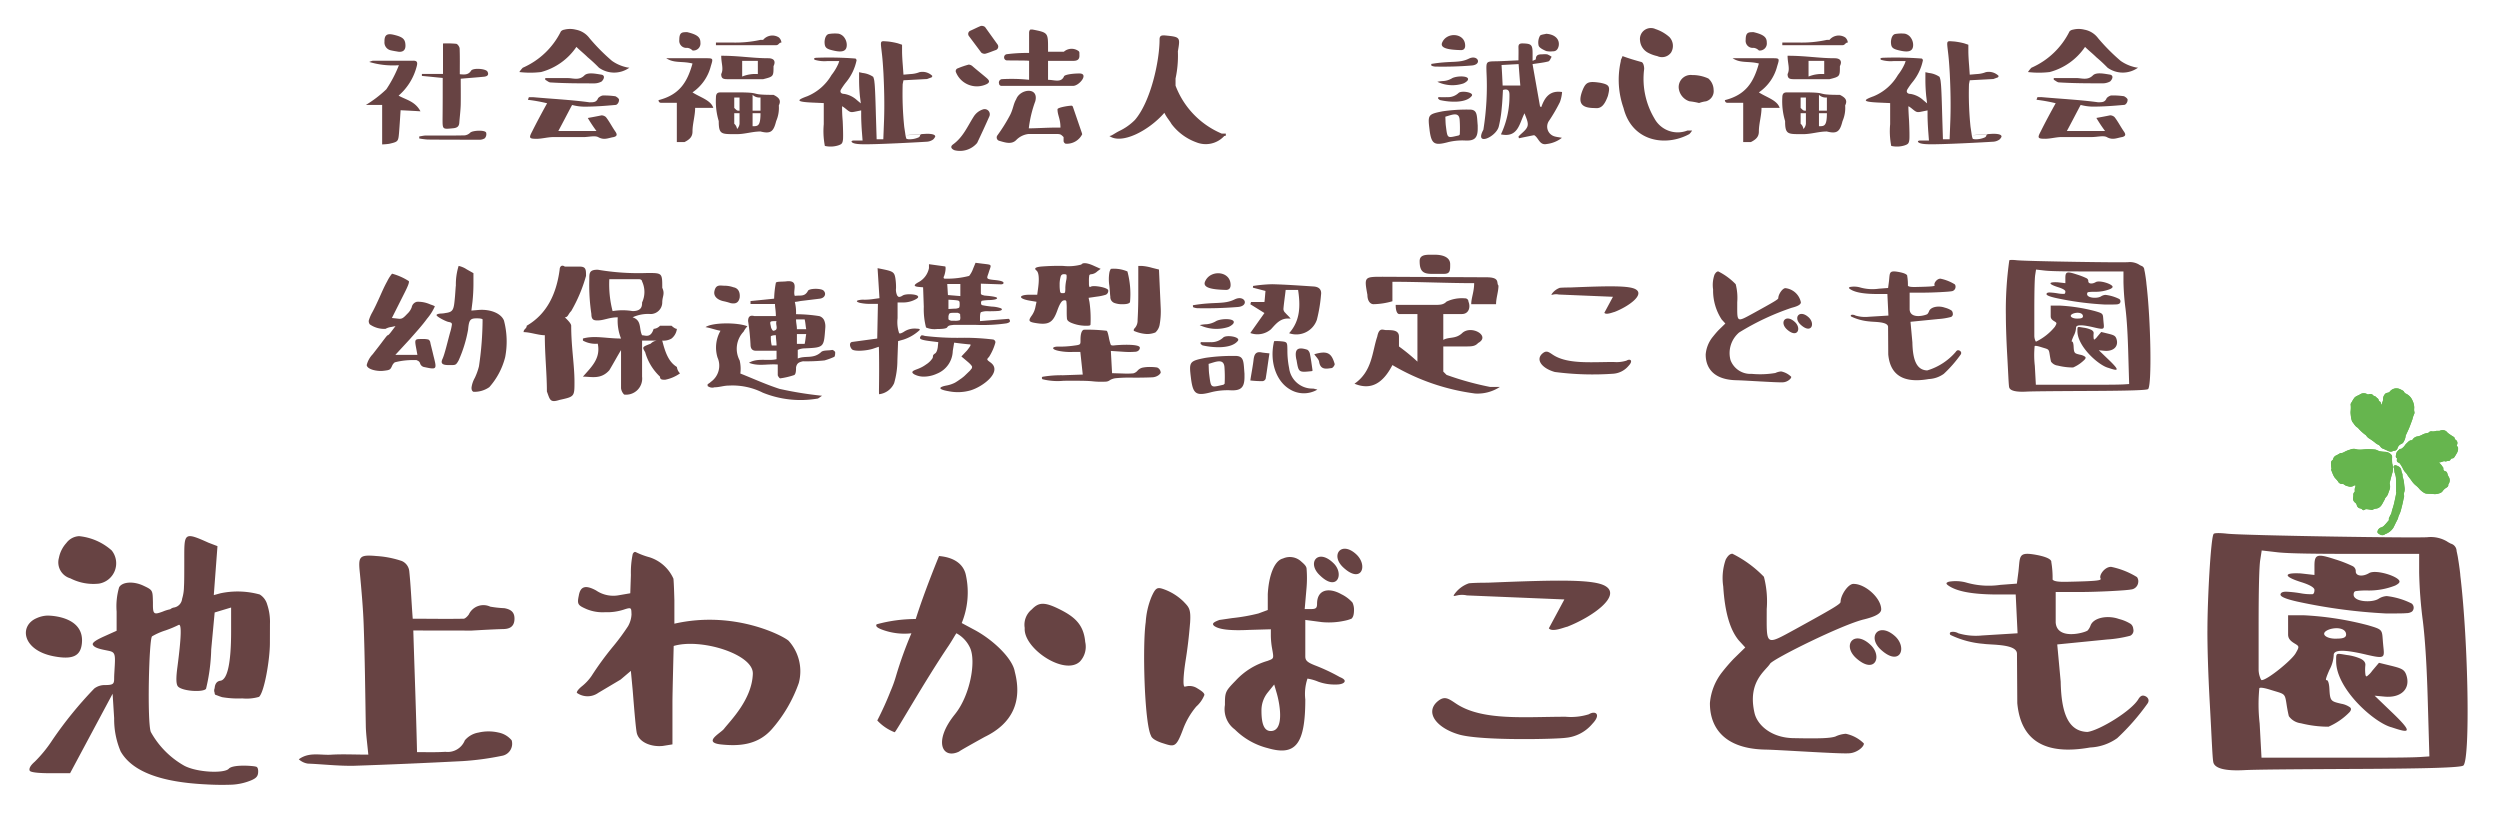
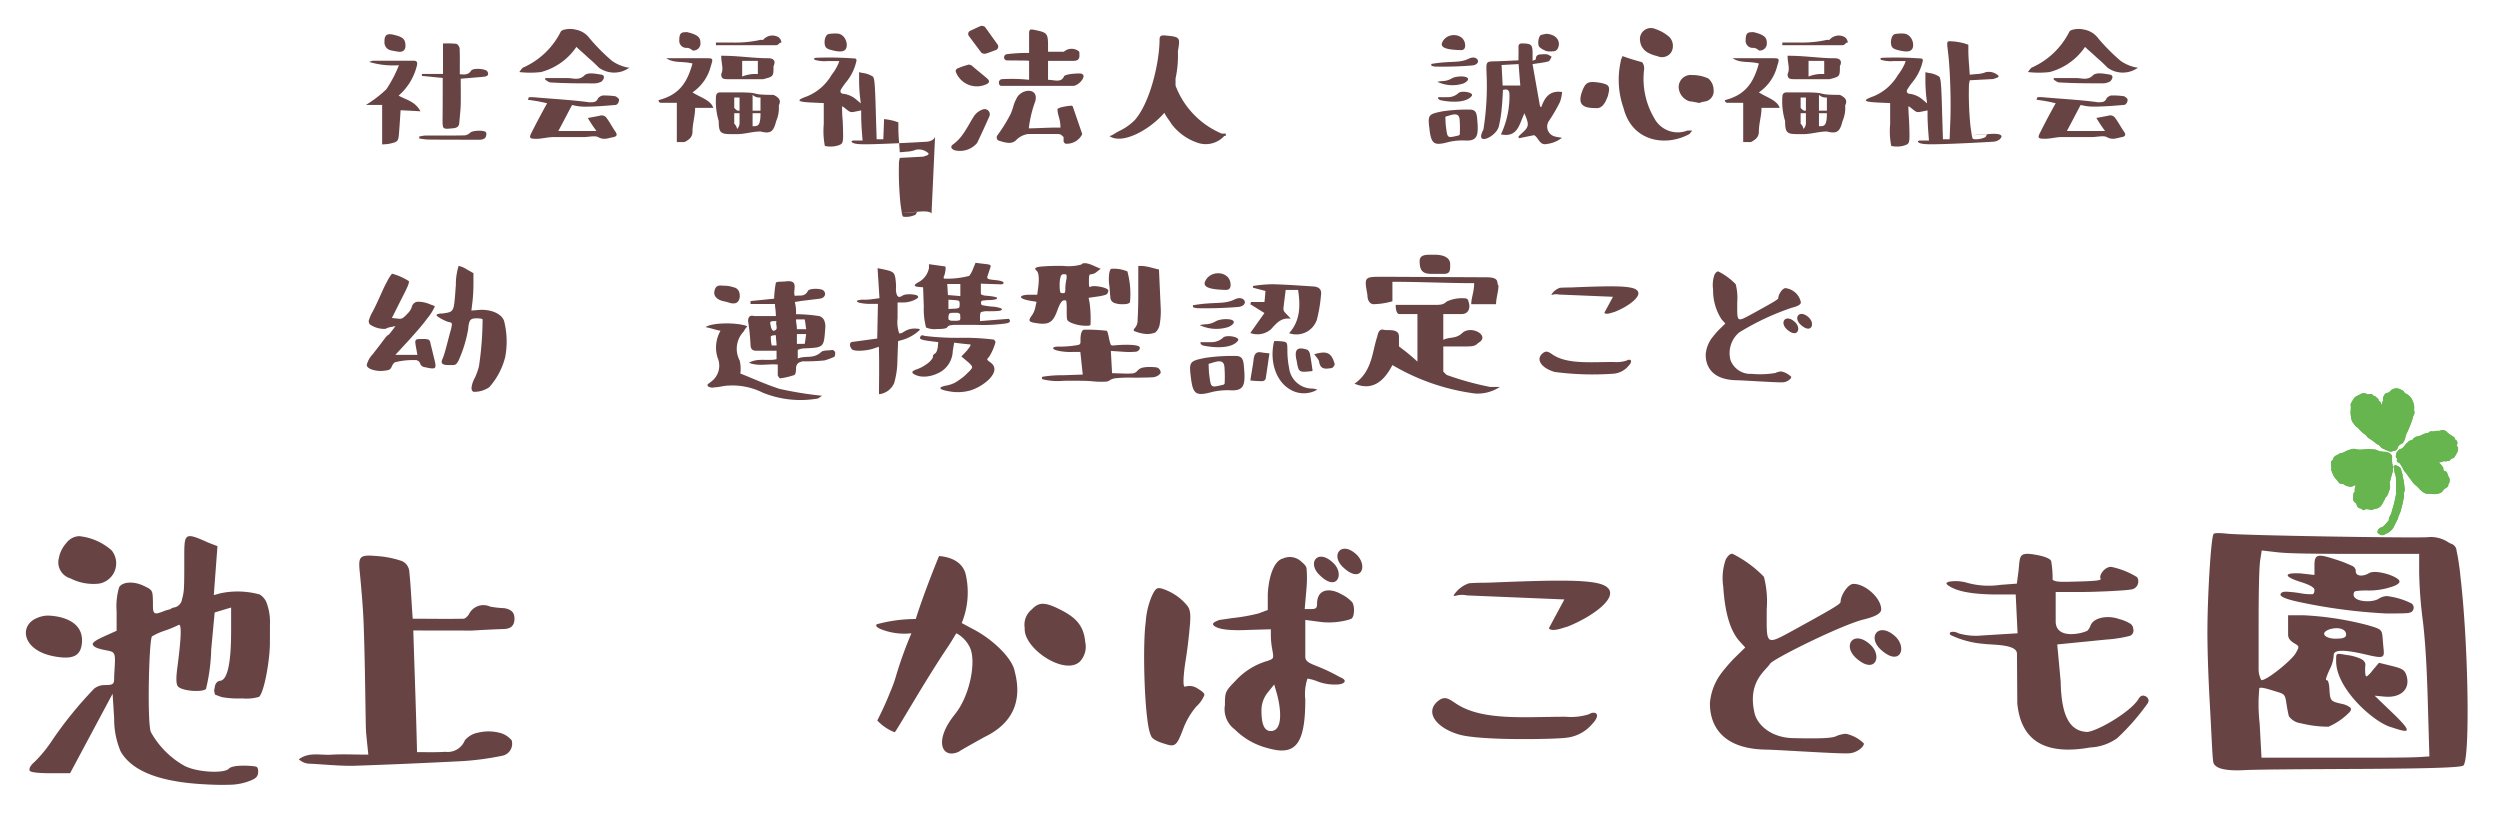
<svg xmlns="http://www.w3.org/2000/svg" width="290" height="95" viewBox="0 0 290 95">
  <defs>
    <clipPath id="clip-path">
      <rect id="長方形_891" data-name="長方形 891" width="283.244" height="88.049" transform="translate(0 0)" fill="none" />
    </clipPath>
    <clipPath id="clip-logomark">
      <rect width="290" height="95" />
    </clipPath>
  </defs>
  <g id="logomark" clip-path="url(#clip-logomark)">
    <g id="コンポーネント_100_1" data-name="コンポーネント 100 – 1" transform="translate(3 3)">
      <g id="グループ_1597" data-name="グループ 1597" transform="translate(0 0)" clip-path="url(#clip-path)">
        <path id="パス_5210" data-name="パス 5210" d="M43.237,8.094c.9.505,1.909.648,2.539,1.819-.882-.055-1.6-.091-2.305-.126-.054.81-.108,1.692-.18,2.593-.09,1.044-.108,1.061-1.134,1.3a7.286,7.286,0,0,1-.828.072V9.175H39.438a13.586,13.586,0,0,0,2.377-1.819,14.494,14.494,0,0,0,1.458-2.791,9.594,9.594,0,0,1-3.439-.378,2.193,2.193,0,0,1,.414-.144h4.646c.468-.018.576.162.45.63a6.676,6.676,0,0,1-2.107,3.421M41.6,1.828c-.019-.738.27-.972,1.008-.809,1.1.252,1.387.5,1.423,1.187.035.576-.253.864-.829.793-.288-.055-.576-.091-.864-.162A.928.928,0,0,1,41.6,1.828m4.033,11c.234-.035.468-.09.7-.107,1.513,0,3.043.017,4.574-.019a1.07,1.07,0,0,0,.648-.323c.288-.253,1.692-.324,1.836,0a.7.7,0,0,1-.162.666,1.166,1.166,0,0,1-.72.162c-1.963,0-3.925,0-5.906-.019a8.734,8.734,0,0,1-.972-.126Zm2.719-6.787c-.792-.072-1.6-.162-2.413-.234V5.573h2.449V2.044a10.947,10.947,0,0,1,1.53.036c.163.019.4.36.4.559.037.971.018,1.963.018,2.97.559.054.991.09,1.315-.414.234-.341,1.71-.234,1.891.109.215.395-.037.557-.379.593-.882.09-1.746.145-2.719.235,0,.954.018,1.98,0,2.988-.018.685-.108,1.387-.162,2.071-.018.432-.2.63-.684.684-1.278.126-1.26.162-1.26-1.1.018-1.548.018-3.1.018-4.735" fill="#674343" />
        <path id="パス_5211" data-name="パス 5211" d="M70.007,4.853a3.029,3.029,0,0,1-3.53,0,17.079,17.079,0,0,0-1.3-1.207c-.4-.4-.9-.792-1.314-1.206a7.177,7.177,0,0,1-4.1,2.917,10.659,10.659,0,0,1-2.521,0,3.364,3.364,0,0,1,.4-.5A8.909,8.909,0,0,0,62.066.639a.7.7,0,0,1,.4-.2,2.685,2.685,0,0,1,1.315,0,2.555,2.555,0,0,1,1.6.99A22.524,22.524,0,0,0,67.99,4.06a4.643,4.643,0,0,0,1.512.7,2.318,2.318,0,0,0,.505.091M63.363,9.174c-.594,1.116-1.1,2.107-1.6,3.025h4.429a17.054,17.054,0,0,1-1.008-1.513c.594-.107,1.1-.2,1.6-.306a.81.81,0,0,1,.5.2c.4.5.7,1.116,1.116,1.709.2.307.2.505-.216.613-.594.09-1.1.4-1.8,0-.4-.2-1.1,0-1.711,0H61.166c-.612,0-1.314.2-1.908.2-.919,0-.919-.108-.505-.9.505-1.008,1.1-2.124,1.711-3.223a19.061,19.061,0,0,0-2.215-.4c0-.108.09-.2.09-.306h.5c2.215.2,4.43.306,6.536.594.505,0,.81,0,1.009-.487a1.157,1.157,0,0,1,.5-.3,8.623,8.623,0,0,1,1.512.089c.2.109.487.307.4.5,0,.2-.2.505-.4.505-1.206.108-2.412.2-3.619.2a5.769,5.769,0,0,1-1.422-.2M60.248,6.059h2.628c.6,0,1.3.306,1.909-.306.4-.4,1.3-.2,2-.09.414.09.306.5,0,.792a1.776,1.776,0,0,1-.792.216c-1.711,0-3.422,0-5.132-.108-.2,0-.4-.2-.612-.306Z" fill="#674343" />
        <path id="パス_5212" data-name="パス 5212" d="M73.675,8.923c-.288,0-.288-.307-.288-.307C75.8,8,76.718,6.564,77.33,4.367c-1.206-.306-2.125,0-3.043-.612h4.555c.9,0,.9,0,.613.918A5.237,5.237,0,0,1,77.33,7.716c.918.595,2.125.9,2.413,1.8H77.636c0,.918-.306,1.837-.306,2.736,0,.612-.324.919-.918,1.225h-.9V8.923Zm3.043-6.374a.984.984,0,0,1,.612.306.819.819,0,0,0,.918-.918c0-.6-.324-.918-1.53-1.207-.594,0-.919,0-.919.9a.82.82,0,0,0,.919.919m3.331-.307h6.986c.306,0,.306-.305.612-.305a.892.892,0,0,0-.306-.6,1.394,1.394,0,0,0-1.818.288h-.307a13.546,13.546,0,0,1-3.349.307H80.049Zm.612,5.474c-.288,0-.612,0-.612.595a7.923,7.923,0,0,0,.324,2.736c0,1.513.288,1.513,1.8,1.513H82.5c.9,0,1.8-.307,2.718-.307,1.207.307,1.513,0,1.819-1.206a3.809,3.809,0,0,0,.306-1.818c.306-.613,0-.918-.612-1.225-3.079,0-1.1-.288-4.231-.288Zm0-2.124c0,.594.306.594.918.594h3.944c1.206-.306,1.206-.306,1.206-1.513.306-.612,0-.918-.612-.918-1.819,0-3.331-.288-5.456-.288,0,.9.306,1.513,0,2.125m2.125,2.719v1.53c-.288,0-.288,0-.613-.324V8.311Zm0,1.818v1.225a1.014,1.014,0,0,1-.288.612.987.987,0,0,0-.325-.612V10.129ZM84.91,5.592a4.022,4.022,0,0,0-1.818.288V4.061H84.91ZM84.3,9.841V8a1.122,1.122,0,0,0,.918.307v1.53Zm0,.288h.918c0,1.513-.306,1.513-.918,1.513Z" fill="#674343" />
-         <path id="パス_5213" data-name="パス 5213" d="M105.467,12.884a.968.968,0,0,1-.234.305,1.408,1.408,0,0,1-.774.252c-.792.055-6.1.343-7.527.289-.7-.018-1.1-.126-1.152-.306-.018-.054.054-.109.234-.126h1.045l-.091-1.171c-.054-.828-.071-1.4-.071-1.729V9.805l-.613.126c-.594.126-.648.126-1.17-.306-.27-.217-.414-.307-.432-.288a16.744,16.744,0,0,0,.072,1.692c.054,1.17.054,1.891.036,2.124-.054.487-.144.577-.577.721a2.994,2.994,0,0,1-1.53.054,9.022,9.022,0,0,1-.126-2.521V8.958L91.243,8.9c-1.963-.09-1.837-.288-.595-.738A5.833,5.833,0,0,0,93.457,5.7a5.915,5.915,0,0,0,.793-1.314l.107-.306h-1.35A3.876,3.876,0,0,1,91.5,3.935c-.126-.126-.072-.216.2-.234a40.081,40.081,0,0,1,4.537.09.3.3,0,0,1,.126.2,5.833,5.833,0,0,1-1.242,2.575,8.152,8.152,0,0,0-.576.828c-.144.288.018.5.4.5a2.894,2.894,0,0,1,1.458.719l.45.378-.108-.882c-.054-.594-.09-1.188-.09-1.818V5.375l.415.091a2.713,2.713,0,0,1,1.224.449,2.138,2.138,0,0,1,.144.649q.081.54.162,3.673l.09,2.916h.774l.09-2.339c.054-1.675.018-3.476-.072-5.294-.054-.918-.108-1.729-.2-2.45-.162-1.44-.216-1.314.7-1.259a8.116,8.116,0,0,1,1.171.215l.486.163v.7c0,.486.036,1.08.09,1.746l.072,1.026.81-.071a3.183,3.183,0,0,0,1.044-.217,1.624,1.624,0,0,1,1.477.414.082.082,0,0,1,0,.091.372.372,0,0,0-.054.09l-.54.2-2.737.144-.09.45a37.181,37.181,0,0,0,.18,4.951c.072.486.126.81.144.973.054.252.09.4.144.432l.2.035a2.56,2.56,0,0,0,1.134-.2.328.328,0,0,0,.2-.181c.018-.126.054-.143.2-.2-.684.055-1.314.091-1.872.109.72-.054,1.548-.109,2.467-.163.7,0,1.026.126.972.361M92.647,1.918c.018-.63.252-.918.486-.972A4.128,4.128,0,0,1,94.286.91a1.175,1.175,0,0,1,.54.306,1.482,1.482,0,0,1,.4.99c0,.721-.486.883-1.423.685s-1.134-.342-1.152-.973" fill="#674343" />
+         <path id="パス_5213" data-name="パス 5213" d="M105.467,12.884a.968.968,0,0,1-.234.305,1.408,1.408,0,0,1-.774.252c-.792.055-6.1.343-7.527.289-.7-.018-1.1-.126-1.152-.306-.018-.054.054-.109.234-.126h1.045l-.091-1.171c-.054-.828-.071-1.4-.071-1.729V9.805l-.613.126c-.594.126-.648.126-1.17-.306-.27-.217-.414-.307-.432-.288a16.744,16.744,0,0,0,.072,1.692c.054,1.17.054,1.891.036,2.124-.054.487-.144.577-.577.721a2.994,2.994,0,0,1-1.53.054,9.022,9.022,0,0,1-.126-2.521V8.958L91.243,8.9c-1.963-.09-1.837-.288-.595-.738A5.833,5.833,0,0,0,93.457,5.7a5.915,5.915,0,0,0,.793-1.314l.107-.306h-1.35A3.876,3.876,0,0,1,91.5,3.935c-.126-.126-.072-.216.2-.234a40.081,40.081,0,0,1,4.537.09.3.3,0,0,1,.126.2,5.833,5.833,0,0,1-1.242,2.575,8.152,8.152,0,0,0-.576.828c-.144.288.018.5.4.5a2.894,2.894,0,0,1,1.458.719l.45.378-.108-.882c-.054-.594-.09-1.188-.09-1.818V5.375l.415.091a2.713,2.713,0,0,1,1.224.449,2.138,2.138,0,0,1,.144.649q.081.54.162,3.673l.09,2.916h.774l.09-2.339a8.116,8.116,0,0,1,1.171.215l.486.163v.7c0,.486.036,1.08.09,1.746l.072,1.026.81-.071a3.183,3.183,0,0,0,1.044-.217,1.624,1.624,0,0,1,1.477.414.082.082,0,0,1,0,.091.372.372,0,0,0-.054.09l-.54.2-2.737.144-.09.45a37.181,37.181,0,0,0,.18,4.951c.072.486.126.81.144.973.054.252.09.4.144.432l.2.035a2.56,2.56,0,0,0,1.134-.2.328.328,0,0,0,.2-.181c.018-.126.054-.143.2-.2-.684.055-1.314.091-1.872.109.72-.054,1.548-.109,2.467-.163.7,0,1.026.126.972.361M92.647,1.918c.018-.63.252-.918.486-.972A4.128,4.128,0,0,1,94.286.91a1.175,1.175,0,0,1,.54.306,1.482,1.482,0,0,1,.4.99c0,.721-.486.883-1.423.685s-1.134-.342-1.152-.973" fill="#674343" />
        <path id="パス_5214" data-name="パス 5214" d="M107.532,13.765c1.189-.846,1.693-2.106,2.431-3.259a1.99,1.99,0,0,1,1.044-.81.6.6,0,0,1,.739.846c-.469,1.063-.936,2.071-1.4,3.043a2.612,2.612,0,0,1-2.61.846c-.378-.144-.541-.414-.2-.666m.361-8.372a.335.335,0,0,1,.215-.469,9.494,9.494,0,0,1,1.261-.431.751.751,0,0,1,.468.215c.54.469,1.117.919,1.639,1.369.234.216.414.432,0,.667a2.615,2.615,0,0,1-3.583-1.351m2.935-2.287-1.441-1.927a.408.408,0,0,1,.2-.63c.45-.2.828-.4,1.188-.54a.626.626,0,0,1,.487.126l1.458,2.035a.424.424,0,0,1-.252.648c-.4.144-.774.306-1.171.414a.6.6,0,0,1-.467-.126m9.542,10.209V12.9c-.36-.36-.36-.36-1.116-.36h-2.917a2.353,2.353,0,0,0-1.458.7c-.541.557-1.3.288-1.927.107a.406.406,0,0,1-.27-.63,19.074,19.074,0,0,0,1.494-2.394c.361-.721.361-1.243.7-1.819.45-1.207,2.646-1.459,2.214.234a13.628,13.628,0,0,0-.756,3.151c.738,0,2.2-.09,3.259-.09h.414c0-1.045-.342-1.423-.342-2.125,0-.2,1.261-.414,1.639-.414a.2.2,0,0,1,.144.126l1.044,3.043.036.144a2.008,2.008,0,0,1-1.908,1.1.367.367,0,0,1-.253-.36M112.9,6.725a.4.4,0,0,1,.288-.54,19.5,19.5,0,0,1,3.187.072V4.06c-.054-.054-1.746-.035-2.52-.054a.341.341,0,0,1-.379-.342V3.646a.362.362,0,0,1,.306-.359,18.728,18.728,0,0,1,2.593-.145V.8c0-.2.09-.378.2-.378h.18c1.819.361,1.819.361,1.819,2.2V3h1.836a1.357,1.357,0,0,1,1.657-.108.272.272,0,0,1,.144.252v.216c.054.631-.36.7-.738.7h-2.9v2.2c.738,0,1.476.361,1.836-.36,0-.252,1.063-.378,1.8-.378,1.134,0,0,1.44-.738,1.44H113.2a.282.282,0,0,1-.306-.234" fill="#674343" />
        <path id="パス_5215" data-name="パス 5215" d="M125.676,12.775c.27,0,.558-.27,1.116-.558a6.48,6.48,0,0,0,1.855-1.3c1.837-2.125,2.863-6.842,2.863-9.345,0-.468.27-.468.558-.468,1.855.18,1.855.18,1.566,1.854a12.513,12.513,0,0,1-.27,3.151v.828a9.787,9.787,0,0,0,5.366,5.564h.468c0,.27,0,.27-.18.27a2.913,2.913,0,0,1-3.241.738,6.284,6.284,0,0,1-2.881-2.124c-.27-.468-.558-.738-.828-1.3-1.854,2.125-5,3.709-6.392,2.683" fill="#674343" />
        <path id="パス_5216" data-name="パス 5216" d="M162.833,12.091c-.216-1.764-.216-1.837,1.512-2.179a19.06,19.06,0,0,1,3.043-.2c1.008-.036.918.594,1.027,1.855v.342c0,1.134-.4,1.459-1.532,1.386a7.135,7.135,0,0,0-1.854.18c-1.656.45-1.981.252-2.2-1.386m.215-7.472a.788.788,0,0,1-.017-.2c2.322-.395,3.222-.053,4.357-.612,1.062-.521,1.584.685.342.793a41.882,41.882,0,0,1-4.249.126,1.276,1.276,0,0,1-.433-.108m.685,1.872a4.282,4.282,0,0,1,.738-.09,2.32,2.32,0,0,0,1.008-.342c.648-.306,2.215-.271,1.729.324a1.408,1.408,0,0,1-.468.306,4.058,4.058,0,0,1-3.007-.2m.09,1.963a.586.586,0,0,0,.017-.18c.343,0,.685.017,1.009,0a1.806,1.806,0,0,0,1.351-.487c.324-.305,1.818-.072,1.53.342-.666.865-2.557.739-3.673.487-.072-.018-.144-.108-.234-.162m.5-6.573c.558-1.17,2.485-1.044,2.629.253.053.4-.073.684-.468.684-1.333-.036-2.557-.18-2.161-.937m2.016,10.732a13.89,13.89,0,0,0-.017-1.729c-.073-.954-.9-.557-1.657-.342.018.414.018.72.054,1.027.2,1.53.126,1.458,1.477,1.152.036,0,.053-.036.143-.108m9.309-3.259c.055.017.091.054.144.072.4-1.1.955-1.963,2.413-1.747a4.24,4.24,0,0,1-.252,1.171,19.449,19.449,0,0,1-1.243,2.143,1.176,1.176,0,0,0,.631,1.836c.234.072.486.09.846.162a3.547,3.547,0,0,1-1.765.72c-.845.18-.935-.738-1.458-1.026-.558.108-1.171.234-1.764.36l-.054-.2c.359-.4.9-.738,1.044-1.188.144-.432-.162-.991-.342-1.513-.612,1.207-.738,2.863-2.737,2.449a10.33,10.33,0,0,0,.99-4.609c0-.523-.233-.7-.756-.54-.036.719-.072,1.44-.144,2.142a14.04,14.04,0,0,1-.342,2.107c-.306,1.206-2.863,2.341-1.782.36a31.948,31.948,0,0,0,.36-6.681c-.036-1.259-.055-1.242,1.187-1.259.83-.019,1.639-.073,2.522-.109,0-.522.017-1.008,0-1.476-.019-.342.09-.487.45-.487,1.044.019,1.188.145,1.188,1.153V4.06c.18-.09.379-.144.379-.2,0-.523.359-.559.738-.559a3.077,3.077,0,0,1,.576,0,2.447,2.447,0,0,1,.521.288c-.126.18-.215.5-.4.54-.559.145-1.152.2-1.819.307Zm-4.465-4.808c.054.828.09,1.567.126,2.377h2.053c-.073-.774-.126-1.566-.2-2.484Zm6.626-2.2c-.09.378-.288.63-.7.612a2.1,2.1,0,0,1-.756-.036c-.324-.144-.757-.342-.864-.612a1.586,1.586,0,0,1,.143-1.135c.073-.161.487-.18.739-.252,1.007.072,1.584.631,1.44,1.423" fill="#674343" />
        <path id="パス_5217" data-name="パス 5217" d="M182,9.534c-1.6,0-2.017-.594-1.4-2.124.378-.9.683-1.009,2.016-.811,1.08.216,1.189.414.9,1.53-.4,1.1-.811,1.5-1.513,1.405m3.2-6.031c.828.305,1.512.5,2.232.7.2.089.289.486.289.792a8.982,8.982,0,0,0,1.188,5.744,3.073,3.073,0,0,0,3.835,1.4h.54a2.209,2.209,0,0,1-.324.414c-2.737,1.494-6.644.9-7.634-3.025A9.85,9.85,0,0,1,185.01,4.1c0-.216.107-.288.2-.593m2.034-1.819a1.269,1.269,0,0,1,1.8-1.314,4.6,4.6,0,0,1,1.6.918,1.491,1.491,0,0,1,.2,1.8,1.289,1.289,0,0,1-1.6.415,4.1,4.1,0,0,1-1.116-.415,1.756,1.756,0,0,1-.883-1.4m6.842,7.256a8.567,8.567,0,0,0-1.116-.2,1.8,1.8,0,0,1-1.206-1.332,1.4,1.4,0,0,1,1.53-1.711,4.445,4.445,0,0,1,1.873.4,1.793,1.793,0,0,1,.611,1.315,1.224,1.224,0,0,1-.881,1.332,3.8,3.8,0,0,0-.811.2" fill="#674343" />
        <path id="パス_5218" data-name="パス 5218" d="M197.374,8.923c-.288,0-.288-.307-.288-.307,2.413-.612,3.331-2.052,3.943-4.249-1.206-.306-2.125,0-3.043-.612h4.556c.9,0,.9,0,.612.918a5.237,5.237,0,0,1-2.125,3.043c.918.595,2.125.9,2.413,1.8h-2.106c0,.918-.307,1.837-.307,2.736,0,.612-.324.919-.918,1.225h-.9V8.923Zm3.043-6.374a.984.984,0,0,1,.612.306.818.818,0,0,0,.918-.918c0-.6-.323-.918-1.53-1.207-.594,0-.918,0-.918.9a.819.819,0,0,0,.918.919m3.331-.307h6.986c.306,0,.306-.305.613-.305a.891.891,0,0,0-.307-.6,1.394,1.394,0,0,0-1.818.288h-.306a13.557,13.557,0,0,1-3.35.307h-1.818Zm.612,5.474c-.288,0-.612,0-.612.595a7.923,7.923,0,0,0,.324,2.736c0,1.513.288,1.513,1.8,1.513h.324c.9,0,1.8-.307,2.719-.307,1.206.307,1.512,0,1.818-1.206a3.809,3.809,0,0,0,.306-1.818c.307-.613,0-.918-.612-1.225-3.078,0-1.1-.288-4.231-.288Zm0-2.124c0,.594.306.594.918.594h3.944c1.206-.306,1.206-.306,1.206-1.513.306-.612,0-.918-.612-.918-1.819,0-3.331-.288-5.456-.288,0,.9.306,1.513,0,2.125m2.125,2.719v1.53c-.288,0-.288,0-.612-.324V8.311Zm0,1.818v1.225a1.014,1.014,0,0,1-.288.612.987.987,0,0,0-.324-.612V10.129Zm2.124-4.537a4.022,4.022,0,0,0-1.818.288V4.061h1.818ZM208,9.841V8a1.124,1.124,0,0,0,.919.307v1.53Zm0,.288h.919c0,1.513-.307,1.513-.919,1.513Z" fill="#674343" />
        <path id="パス_5219" data-name="パス 5219" d="M229.166,12.884a.961.961,0,0,1-.233.305,1.411,1.411,0,0,1-.774.252c-.792.055-6.1.343-7.527.289-.7-.018-1.1-.126-1.152-.306-.019-.054.054-.109.234-.126h1.044l-.09-1.171c-.054-.828-.072-1.4-.072-1.729V9.805l-.612.126c-.594.126-.649.126-1.17-.306-.271-.217-.414-.307-.433-.288s0,.594.072,1.692c.054,1.17.054,1.891.037,2.124-.054.487-.145.577-.577.721a2.994,2.994,0,0,1-1.53.054,8.974,8.974,0,0,1-.126-2.521V8.958L214.943,8.9c-1.963-.09-1.837-.288-.595-.738A5.842,5.842,0,0,0,217.157,5.7a5.955,5.955,0,0,0,.793-1.314l.107-.306h-1.35a3.872,3.872,0,0,1-1.512-.144c-.126-.126-.073-.216.2-.234a40.086,40.086,0,0,1,4.537.09.3.3,0,0,1,.126.2,5.832,5.832,0,0,1-1.242,2.575,7.982,7.982,0,0,0-.576.828c-.145.288.017.5.395.5a2.893,2.893,0,0,1,1.459.719l.45.378-.108-.882c-.054-.594-.09-1.188-.09-1.818V5.375l.414.091a2.714,2.714,0,0,1,1.225.449,2.151,2.151,0,0,1,.143.649q.082.54.162,3.673l.09,2.916h.775l.09-2.339c.054-1.675.018-3.476-.072-5.294-.054-.918-.108-1.729-.2-2.45-.162-1.44-.216-1.314.7-1.259a8.075,8.075,0,0,1,1.17.215l.486.163v.7c0,.486.037,1.08.09,1.746l.072,1.026.811-.071a3.183,3.183,0,0,0,1.044-.217,1.625,1.625,0,0,1,1.477.414.086.086,0,0,1,0,.091.343.343,0,0,0-.054.09l-.54.2-2.738.144-.089.45a37.338,37.338,0,0,0,.179,4.951c.073.486.126.81.145.973.054.252.09.4.143.432l.2.035a2.56,2.56,0,0,0,1.134-.2.331.331,0,0,0,.2-.181c.018-.126.054-.143.2-.2-.684.055-1.315.091-1.872.109.72-.054,1.548-.109,2.467-.163.7,0,1.026.126.971.361M216.347,1.918c.018-.63.252-.918.486-.972A4.128,4.128,0,0,1,217.986.91a1.18,1.18,0,0,1,.54.306,1.485,1.485,0,0,1,.4.99c0,.721-.485.883-1.422.685s-1.134-.342-1.152-.973" fill="#674343" />
        <path id="パス_5220" data-name="パス 5220" d="M245.006,4.853a3.029,3.029,0,0,1-3.53,0,17.055,17.055,0,0,0-1.295-1.207c-.4-.4-.9-.792-1.315-1.206a7.173,7.173,0,0,1-4.1,2.917,10.658,10.658,0,0,1-2.521,0,3.282,3.282,0,0,1,.4-.5A8.907,8.907,0,0,0,237.065.639a.7.7,0,0,1,.4-.2,2.681,2.681,0,0,1,1.314,0,2.56,2.56,0,0,1,1.6.99,22.439,22.439,0,0,0,2.61,2.628,4.648,4.648,0,0,0,1.513.7,2.291,2.291,0,0,0,.5.091m-6.644,4.321c-.594,1.116-1.1,2.107-1.6,3.025h4.428a16.834,16.834,0,0,1-1.007-1.513c.593-.107,1.1-.2,1.6-.306a.81.81,0,0,1,.5.2c.4.5.7,1.116,1.116,1.709.2.307.2.505-.216.613-.593.09-1.1.4-1.8,0-.4-.2-1.1,0-1.71,0h-3.512c-.612,0-1.314.2-1.908.2-.918,0-.918-.108-.5-.9.5-1.008,1.1-2.124,1.71-3.223a19.06,19.06,0,0,0-2.215-.4c0-.108.091-.2.091-.306h.5c2.215.2,4.429.306,6.536.594.5,0,.809,0,1.008-.487a1.157,1.157,0,0,1,.5-.3,8.623,8.623,0,0,1,1.512.089c.2.109.487.307.4.5,0,.2-.2.505-.4.505-1.206.108-2.412.2-3.619.2a5.769,5.769,0,0,1-1.422-.2m-3.115-3.115h2.629c.594,0,1.3.306,1.908-.306.4-.4,1.3-.2,2-.09.414.09.306.5,0,.792a1.776,1.776,0,0,1-.792.216c-1.711,0-3.422,0-5.132-.108-.2,0-.4-.2-.612-.306Z" fill="#674343" />
        <path id="パス_5221" data-name="パス 5221" d="M46.539,33.967c-.58.8-1.28,1.561-2,2.381l-1.681,1.82h2.561l-.12-.66c-.22-1.16-.22-1.181.64-1.181a2.59,2.59,0,0,1,.76.061.49.49,0,0,1,.22.36c.04.22.18.72.36,1.5.4,1.58.441,1.661-1.02,1.34a.619.619,0,0,1-.54-.479.515.515,0,0,0-.24-.261c-.06-.02-.12-.06-.18-.08h-.34a8.4,8.4,0,0,0-2.161.261.948.948,0,0,0-.32.42c-.2.44-.26.48-.96.559-.72.1-1.921-.14-1.98-.66a2.776,2.776,0,0,1,.7-1.26c.46-.6.86-1.1,1.18-1.54.34-.44.5-.66.56-.66.08,0,.24-.181.52-.561l.38-.5-.48.1a1.908,1.908,0,0,0-.68.221,2.925,2.925,0,0,1-1.82-.521.617.617,0,0,1-.12-.439,4.4,4.4,0,0,1,.42-.981c.26-.48.52-1.04.82-1.7.28-.62.56-1.28.9-1.881a4.387,4.387,0,0,1,.56-.88,6.952,6.952,0,0,1,1.941.861c.08.139-.1.58-.46,1.3l-1.5,2.98.58.061c.54.08.661.04,1.2-.54a1.97,1.97,0,0,0,.52-.761.793.793,0,0,1,.6-.64,3.378,3.378,0,0,1,1.54.3q.54.18.54.24a5.9,5.9,0,0,1-.9,1.42M50.2,27.846a2.7,2.7,0,0,1,.94.4l.78.44v1.2a19.911,19.911,0,0,1-.12,2.181l-.12.96.92-.079c1.341-.081,2.541.419,2.861,1.24a9.6,9.6,0,0,1,.14,4.24,8.33,8.33,0,0,1-1.84,3.481,3.021,3.021,0,0,1-1.841.541c-.16-.081-.24-.241-.22-.521a3.137,3.137,0,0,1,.38-1.1,7.085,7.085,0,0,0,.48-1.339,37.944,37.944,0,0,0,.421-5.442c-.08-.08-.3-.12-.68-.12-.761,0-.9.181-1,1.3a15.23,15.23,0,0,1-1.1,3.58c-.34.6-.36.54-1.18.54-.78,0-.921-.239-.68-.739.239-.521.56-1.9.86-3a6.194,6.194,0,0,0,.22-.96c0-.2-.1-.24-.36-.3-.22,0-1.5-.64-1.421-.819.04-.08.2-.141.52-.161a2.639,2.639,0,0,0,.52-.06c.941-.12.961-.42,1.1-1.92.06-.78.08-1.181.1-1.261a7.221,7.221,0,0,1,.32-2.28" fill="#674343" />
-         <path id="パス_5222" data-name="パス 5222" d="M62.519,33.808c.38.36.74.74.74.98,0,2.461.38,4.541.38,6.5,0,1.721,0,1.721-1.72,2.1-1.12.36-1.12,0-1.48-.98,0-2.1-.24-4.181-.24-6.521-.741,0-1.721-.36-2.461-.36,0-.38.36-.38.36-.741,2.341-1.36,3.441-3.68,3.821-6.5,0-.36.24-.62.6-.36H64.24c.739,0,.739.36.739,1.08a17.638,17.638,0,0,1-1.72,4.081c-.36.34-.36.72-.74.72m10.682,2.7h-1.72V40.69a1.869,1.869,0,0,1-2.08,2.08,1.263,1.263,0,0,1-.361-.74V37.609c-.38.62-.98,1.72-1.36,2.341-.98,1.1-2.081.74-3.061.74.98-1.12,2.081-2.1,1.721-3.822a3,3,0,0,1-1.721-.359v-.24c1.341-.38,2.7,0,4.421,0a5.573,5.573,0,0,1-.38-2.461c-.98,0-1.6.36-2.32.36-.38,0-.741,0-.741-.74a22.934,22.934,0,0,1-.239-4.041c0-.72,0-1.1.98-1.1a28.082,28.082,0,0,0,5.761.38c1.721,0,1.721,0,1.721,1.721.339.72,0,.979,0,1.7a1.354,1.354,0,0,1-1.341,1.34,4.277,4.277,0,0,0-2.1.38c1.1.36.72,1.341,1.1,2.081.36,0,1,.38,1.34-.74a1.141,1.141,0,0,0,.74-.361H74.9s.38.361.62.361a1.688,1.688,0,0,1-.62,1.12,1.815,1.815,0,0,1-1.08.24c.339,1.34.72,2.46,1.7,3.061a1.264,1.264,0,0,0,.36.74,4.418,4.418,0,0,1-1.721.74c-.339,0-.6,0-.6-.36a6.165,6.165,0,0,1-1.72-2.841c-.36-.6-.36-.6.64-.981a1.183,1.183,0,0,1,.72-.359M67.68,29.387a12.406,12.406,0,0,0,.38,3.7,6.955,6.955,0,0,1,2.321,0c1.1,0,1.1-.64,1.1-1a2.878,2.878,0,0,0,0-2.44s0-.261-.38-.261Z" fill="#674343" />
        <path id="パス_5223" data-name="パス 5223" d="M79.079,41.59c.08-.08.28-.181.36-.28a2.3,2.3,0,0,0,.8-2.821,3.917,3.917,0,0,1,.34-3.121c-.52-.08-1.14-.32-1.74-.42.8-.56,3.721-.56,4.861-.1a2.678,2.678,0,0,0-.44.62,2.878,2.878,0,0,0-.461,3.34,4.125,4.125,0,0,1,.08,1.52c1.421.561,2.941,1.261,4.541,1.78a42.353,42.353,0,0,0,4.941.8c-.319.2-.42.34-.6.34a11.658,11.658,0,0,1-6.281-.7,7.821,7.821,0,0,0-3.921-.821c-.6,0-1.12.2-1.68.2a.845.845,0,0,1-.72-.1c-.08,0-.08-.1-.08-.24m1.98-11.443a3.1,3.1,0,0,1,1.02.18c.581.1.8.62.72,1.221-.139.62-.52.72-1.04.62a7.134,7.134,0,0,0-.9-.24c-.7-.181-1.12-.6-.98-1.181.18-.8.7-.6,1.18-.6m8.142,1.88a5.028,5.028,0,0,0,.62-.1l2.3-.281c.62-.1.72-.62.44-.9-.2-.32-1.7-.32-1.841,0-.38.721-.9.48-1.52.58-.28-.58.52-1.8-.88-1.7-.52.08-1.24,0-1.32.18a11.393,11.393,0,0,0-.2,1.84c-.9.1-1.78.18-2.74.281v.34H86.9c0,.379.1.8.1,1.4H84.5c-.52-.14-.72.1-.72.58a26.73,26.73,0,0,1,.28,2.721c0,.519.24.719.62.719h2.4v.981c-.981.24-2.221-.18-3.2.42,1.14.44,2.12.1,3.34.2V40.51c0,.1.2.38.281.38a8.847,8.847,0,0,0,1.62-.38c.22-.1.22-.6.22-.9.1-.52.38-.6.8-.7a20.752,20.752,0,0,0,2.5-.1,7.794,7.794,0,0,0,1.14-.42c.1-.1.1-.42.1-.52s-.24-.28-.34-.28c-.46.1-1.08,0-1.32.28-.9.8-1.781.34-2.681.72v-1a2.025,2.025,0,0,1,.8-.18c2.3-.1,2.221-.1,2.4-2.461a1.8,1.8,0,0,0-.1-.7.9.9,0,0,0-.6-.58,17.579,17.579,0,0,0-2.7-.22,5.044,5.044,0,0,0-.14-1.421m-2.12,2.221c-.181.42.339,1.04-.381,1.12-.08,0-.28-.32-.28-.519-.14-.6-.14-.6.661-.6m0,2.82h-.56a3.919,3.919,0,0,1-.1-1.08,1.2,1.2,0,0,1,.581-.1c0,.38.08.8.08,1.179m3.26-3.02c.1.42.1.721.18,1.14h-1.08c0-.419-.1-.72-.1-1.14Zm-.9,1.7h1.08c-.08.42-.08.7-.18,1.141h-.9Z" fill="#674343" />
        <path id="パス_5224" data-name="パス 5224" d="M101.119,32.088v1.82a4.044,4.044,0,0,0,.18,1.74c.1.08.281,0,.52-.139a2.228,2.228,0,0,1,1.541-.381c.24,0,.34.04.34.14a5.014,5.014,0,0,1-1.881,1.12l-.64.18-.08,2.221a9.616,9.616,0,0,1-.38,2.66,2.181,2.181,0,0,1-1.74,1.28c-.04-.08,0-1.019,0-2.78,0-1.82-.02-2.721-.04-2.721s-.24.08-.66.22c-.8.261-2.221.341-2.461.061-.24-.26-.34-.741,0-.84l2.941-.4.08-4.02h-.86a5.465,5.465,0,0,1-1.241-.12c-.359-.1-.42-.2-.239-.281a2.177,2.177,0,0,1,.779-.08,7.572,7.572,0,0,0,1.161-.1l.58-.079-.22-3.482.5.1c1.26.26,1.44.34,1.561,1.04a6.98,6.98,0,0,1,.08,1.179,1.573,1.573,0,0,0,.139.861c.08.1.16.16.22.16a.864.864,0,0,0,.4-.16c.4-.26,1.681-.16,1.781.08.08.1,0,.2-.2.32a3.059,3.059,0,0,1-1.461.4Zm8.642,7.461c0-.081-.18-.32-.6-.661l-.64-.54.66-.7c.36-.46.5-.68.34-.7-.14,0-.5-.04-1.04-.1l-.8-.1-.16.96a2.92,2.92,0,0,1-1.841,2.64,3.682,3.682,0,0,1-1.46.34,2.378,2.378,0,0,1-1.12-.24c-.62-.34-.02-.5.38-.66a3.934,3.934,0,0,0,.96-.52,2.371,2.371,0,0,0,.68-.64.422.422,0,0,0,.1-.3c0-.12.08-.221.241-.32.139-.081.259-.321.319-.72l.06-.6-.96-.12c-.78-.1-1.18-.2-1.16-.38,0-.08.04-.12.1-.22s.22-.08.46,0a31.331,31.331,0,0,0,4.021.22,27.467,27.467,0,0,1,3.941.2c.18.1.24.2.22.361a6.068,6.068,0,0,1-.74,1.66c-.3.3-.26.319.18.64,1.42,1.04-.84,2.8-2.341,3.241a5.367,5.367,0,0,1-2.48.1c-1.2-.2-1.321-.46-.34-.66a3.634,3.634,0,0,0,1.04-.34c.4-.24.54-.36.78-.52.12-.1.24-.18.36-.3l.6-.58a2.7,2.7,0,0,1,.18-.22.4.4,0,0,0,.06-.22m1.961-6.442a2.194,2.194,0,0,0-.921.1c-.08.059-.1.219-.12.479v.561l3.261-.26c.08-.021.16.04.2.18.06.16-.06.259-.38.34a19.633,19.633,0,0,1-3.521.18h-2.62c-.5.06-.6.06-.761.3-.1.12-.479.18-1.18.18a2.5,2.5,0,0,1-1.26-.18,8.359,8.359,0,0,1-.26-2.4l-.08-2.261-.48-.04c-.64-.06-.64-.22-.08-.54a2.38,2.38,0,0,0,1.24-1.641v-.46l1.881.26c.1.061.04.681-.12,1.1-.1.2-.08.3.08.32a10.391,10.391,0,0,0,2.82-.32,2.9,2.9,0,0,0,.46-.84l.28-.681.8.1c1.12.139,1.06.059.78.86-.24.859-.54.92.68,1.04.58.06.9.14.98.279.02.04,0,.08-.02.141-.02.04-.12.06-.22.08l-2.381-.08v1.12c.02.18.141.18.421.26,1,.08,1.52.18,1.46.32-.04.1-.3.18-.82.2a6.9,6.9,0,0,0-.92.08c-.081.02-.121.121-.121.26,0,.16.06.24.161.26a10.943,10.943,0,0,0,1.1.16,3.61,3.61,0,0,1,1.06.2c.18.12.12.241-.24.3-.22.021-.62.04-1.16.04m-3.321-3.16h-1.52l.08,1.28,1.44.12Zm-.08,2.36c0-.44-.02-.44-.64-.5l-.66-.04v1.08l.66-.04a1.225,1.225,0,0,0,.56-.1c.06-.061.08-.181.08-.4m.06,1.181c0-.08-.12-.141-.28-.2h-.38c-.62,0-.62.04-.7.4v.3c0,.12.14.16.32.22h.38a1.6,1.6,0,0,0,.6-.06c.06-.04.08-.16.08-.341a2.516,2.516,0,0,1-.02-.319" fill="#674343" />
        <path id="パス_5225" data-name="パス 5225" d="M123.319,30.006a.731.731,0,0,0,.04.221c.02.059.061.1.1.059.02-.019.06-.019.1-.04.28-.179,2.02.1,2,.46a.5.5,0,0,1-.28.481,5.5,5.5,0,0,1-1.04.22l-.961.14.1.48a13.806,13.806,0,0,1,.121,2.621c0,.1-.141.139-.42.139a4.478,4.478,0,0,1-1.861-.36c-.36-.18-.46-.3-.46-.6-.02-.16-.02-.48-.02-.96a6.619,6.619,0,0,0-.04-.9c-.02-.12-.14-.16-.3-.12-.24.02-.48.42-.74,1.14-.52,1.461-1,1.76-2.661,1.461-.66-.121-.74-.26-.3-.861a2.56,2.56,0,0,0,.42-1.02l.12-.56-.72-.12c-1.48-.24-1.38-.7-.06-.7h.86l.1-.74c.159-1.161.079-1.841-.181-2.061-.3-.24-.16-.38.46-.46a25.217,25.217,0,0,1,2.641-.08,5.664,5.664,0,0,0,2.1-.16c.159-.24.66-.22,1.48.16l.76.34-.4.3a1.166,1.166,0,0,1-.64.32c-.16,0-.261.061-.281.141a3.6,3.6,0,0,0-.04.639Zm7.082,9.563a5.667,5.667,0,0,1,.82.059.667.667,0,0,1,.42.62.952.952,0,0,1-.26.281,1.352,1.352,0,0,1-.74.24c-.36.019-1.04.04-2.1.04a17.377,17.377,0,0,0-2.081.059,1.687,1.687,0,0,0-.7.221.821.821,0,0,1-.46.18,9.141,9.141,0,0,1-1.58-.04c-.841-.08-1.961-.06-3.321-.06a7.271,7.271,0,0,1-2.48-.18c-.081-.121-.081-.2,0-.281a13.025,13.025,0,0,1,2.38-.179l2.3-.08-.28-2.621h-.94a6.761,6.761,0,0,1-1.54-.12c-.82-.16-.88-.44-.26-.5h.4a11.48,11.48,0,0,0,1.48-.1c.92-.12.88-.1.88-.72s.121-1.061.38-1.141a19.158,19.158,0,0,1,2.641.12c.08.021.16.26.26.741a5.676,5.676,0,0,0,.22.86c.04.1.18.12.4.1.44-.06,2.961-.22,2.981.26.02.16-.14.48-.58.48a8.521,8.521,0,0,1-1.281,0l-1.5-.1.14,2.58,1.3.04a8.766,8.766,0,0,0,1.161-.019.968.968,0,0,0,.5-.32,1.134,1.134,0,0,1,.56-.34,4.222,4.222,0,0,1,.88-.08m-10.482-9.523a4.383,4.383,0,0,0,.06.821.225.225,0,0,0,.22.14c.26,0,.34,0,.36-.181a2.814,2.814,0,0,0,.02-.459,5.445,5.445,0,0,1,.1-.84,1.854,1.854,0,0,0,.04-.62c-.02-.081-.14-.1-.32-.1a.348.348,0,0,0-.36.28,3.183,3.183,0,0,0-.12.96m7.341,2.241a2.585,2.585,0,0,1-.98-.14.723.723,0,0,1-.48-.74c-.04-.18-.04-.621-.12-1.3a4.758,4.758,0,0,1,0-1.441,1.176,1.176,0,0,1,.18-.48,3.973,3.973,0,0,1,1.92.3,10.106,10.106,0,0,1,.3,3.561c-.08.16-.361.24-.821.24m2.181-4.441a5.721,5.721,0,0,1,1.2.22l.8.2.2,4.4a8.737,8.737,0,0,1-.119,1.981,1.577,1.577,0,0,1-.5.92,2.618,2.618,0,0,1-.98.179,4.333,4.333,0,0,1-1.5-.359c-.06-.08-.04-.2.14-.381a1.3,1.3,0,0,0,.28-.859c.02-.381.08-1.361.08-2.921V27.846Z" fill="#674343" />
        <path id="パス_5226" data-name="パス 5226" d="M135.159,40.93c-.241-1.961-.241-2.041,1.68-2.421a21.176,21.176,0,0,1,3.381-.22c1.12-.04,1.02.66,1.14,2.061v.38c0,1.26-.44,1.62-1.7,1.54a7.926,7.926,0,0,0-2.061.2c-1.84.5-2.2.28-2.44-1.54m.239-8.3a.824.824,0,0,1-.02-.221c2.581-.439,3.581-.059,4.842-.679,1.18-.58,1.76.76.38.88a46.535,46.535,0,0,1-4.722.14,1.424,1.424,0,0,1-.48-.12m.761,2.08a4.844,4.844,0,0,1,.82-.1,2.592,2.592,0,0,0,1.12-.381c.72-.34,2.461-.3,1.921.36a1.575,1.575,0,0,1-.52.34,4.509,4.509,0,0,1-3.341-.22m.1,2.181a.62.62,0,0,0,.02-.2c.38,0,.76.02,1.12,0a2,2,0,0,0,1.5-.54c.36-.34,2.021-.08,1.7.38-.741.96-2.841.82-4.081.54-.08-.02-.16-.121-.26-.18m.56-7.3c.62-1.3,2.761-1.16,2.92.28.06.441-.079.76-.52.76-1.48-.04-2.84-.2-2.4-1.04m2.24,11.923a15.434,15.434,0,0,0-.02-1.921c-.08-1.059-1-.62-1.84-.38.02.46.02.8.06,1.141.22,1.7.14,1.62,1.64,1.28.04,0,.06-.04.16-.12m10.7-7.422a17.31,17.31,0,0,0,.48-2.881c.1-.639-.26-.939-.861-.979-1.58-.1-3.18-.221-4.8-.261a16.815,16.815,0,0,0-2.221.2l-.02.2c.46.121.92.241,1.46.38-.04.4-.059.781-.12,1.281h-1.559a2,2,0,0,1-.08.26l1.639,1.02c-.54.761-1.08,1.52-1.639,2.32a2.4,2.4,0,0,0,2.4-.439c.62-.681,1.16-1.381,2.28-1.221-.22-.3-.44-.46-.62-.68a.624.624,0,0,1-.22-.44c.06-.74.18-1.46.26-2.221h1.441c.28,1.841.259,3.562-1.04,5.022a2.52,2.52,0,0,0,3.22-1.561m-6.281,7.122a.446.446,0,0,0,.34-.28c.16-.96.28-1.921.439-2.94-.34-.041-.6-.061-.859-.1-.7-.16-.9.181-.981.82-.08.74-.24,1.5-.379,2.421a11.8,11.8,0,0,0,1.44.08m5.841.86a2.71,2.71,0,0,1-2.78-2.38,10.274,10.274,0,0,1-.2-2.081c-.02-.96.02-.96-.94-1.04a6,6,0,0,0-.6,0c-.56,2.3.2,4.6,1.781,5.561a3.1,3.1,0,0,0,3.24.06c-.24-.06-.38-.1-.5-.12m-.38-4.08c-.04-.161-.181-.4-.34-.441-1.081-.34-1.44-.04-1.24,1.061a.487.487,0,0,0,.039.139c.24,1.46.24,1.46,1.761,1.3.02,0,.04-.019.1-.059-.1-.68-.18-1.34-.32-2m1.08.979c.16.98.86.8,1.46.721.141-.021.38-.361.341-.481-.361-1.24-.821-1.58-2.362-1.12.2.3.521.58.561.88" fill="#674343" />
        <path id="パス_5227" data-name="パス 5227" d="M158.52,39.349c-1.12,2.161-2.52,2.941-4.4,2.161,2.08-1.441,2.04-3.7,2.64-5.461.22-1.121.661-.761,1.021-.761.76,0,1.5,0,1.5.761v1.14a22.89,22.89,0,0,1,2.141,1.76V33.428H159.28s-.38,0-.38-1.061h4.4c.761,0,1.122,0,1.5-.38a4.179,4.179,0,0,1,2.141-.379.378.378,0,0,1,.4.379c.281.7,0,1.441-.759,1.441h-2.16v3c.679-.38,1.4-.08,2.16-.761,1.04-1.04,3.4.3,1.88,1.12-.36.4-.76.4-1.52.4h-2.52v2.92l.379.38a34.512,34.512,0,0,0,5.061,1.4h1.12a4.7,4.7,0,0,1-2.88.76,25.239,25.239,0,0,1-9.582-3.3m9.142-7.061h2.881c0-.721.28-1.44.28-2.161-.28-.28.239-.96-1.381-.96l-12.022-.06c-2.181,0-2.181,0-1.8,2.1,0,.74.36,1.081.7,1.081a8.361,8.361,0,0,0,2.2-.341V29.688c3.16,0,6.321.159,9.482.159,0,1-.34,1.72-.34,2.441M163.4,26.546h-.36c-.64,0-1.361,0-1.361.74,0,1.1.34,1.481,1.361,1.481h1.46c.72,0,.72-.38.72-1.12s-.72-1.1-1.82-1.1" fill="#674343" />
        <path id="パス_5228" data-name="パス 5228" d="M185.681,38.829c.42-.259.821,0,.221.621a2.543,2.543,0,0,1-1.741.9,33.893,33.893,0,0,1-6.8-.2c-1.5-.42-2.28-1.441-1.421-2.16.44-.361.681-.181,1.16.139,1.681,1.141,4.442.861,7.082.861a3.81,3.81,0,0,0,1.5-.161m-7.741-8.441c.18-.021.58-.04,1.2-.04,4.481-.181,6.921-.24,7.642.239.96.62-.821,1.941-2.5,2.6-.16.02-.96.381-1.18.1l1-1.86-6.281-.261c-.561-.12-.84.12-.86,0a1.917,1.917,0,0,1,.98-.779" fill="#674343" />
        <path id="パス_5229" data-name="パス 5229" d="M196.32,28.486a7.429,7.429,0,0,1,2.02,1.48,6.319,6.319,0,0,1,.18,2.081c0,2.4-.14,2.38,1.881,1.281,2.36-1.3,2.88-1.6,2.88-1.741,0-.44.5-1.18.84-1.161a2.067,2.067,0,0,1,1.781,1.641c0,.26-.361.46-1.08.64a29.612,29.612,0,0,0-6.083,2.861,3.139,3.139,0,0,0-1,3.2,2.462,2.462,0,0,0,2.461,1.6,10.593,10.593,0,0,0,2.741-.1,1.848,1.848,0,0,1,.68-.181,2.344,2.344,0,0,1,1.16.62c.041.2-.459.641-1,.641-.6.04-4.361-.22-5.321-.24-3.541-.06-3.6-2.42-3.6-3a3.728,3.728,0,0,1,.78-1.98c.261-.32.5-.62.761-.881l.74-.719-.421-.46a6.114,6.114,0,0,1-1-3.482,3.622,3.622,0,0,1,.16-1.719c.141-.261.28-.381.441-.381m8.881,5.861c.8.721.321,1.961-.9.881-.94-.841-.16-1.86.9-.881m1.6-.54c.8.74.319,1.98-.9.881-.941-.841-.161-1.841.9-.881" fill="#674343" />
-         <path id="パス_5230" data-name="パス 5230" d="M211.618,30.287a2.621,2.621,0,0,1,1.1.04,5.211,5.211,0,0,0,2.24.16l1.06-.08.1-.76c.12-1.041-.04-1.32,1.221-1.081.6.12.92.281.9.461a6.125,6.125,0,0,1,.079,1.12c.1.12.4.161,1.041.14,1.8-.04,2.1-.08,2.061-.2-.141-.2.26-.78.679-.76a5.126,5.126,0,0,1,1.661.66.458.458,0,0,1,.08.34.515.515,0,0,1-.48.46c-.261.061-2.14.16-3.221.16h-1.621v1.961c.08,1.18,1.9.66,2.061.52a1,1,0,0,0,.181-.3c.179-.54,1.12-.7,1.839-.441a2.659,2.659,0,0,1,.761.321.452.452,0,0,1,.159.32.367.367,0,0,1-.2.439,7.643,7.643,0,0,1-1.48.241l-3.221.32.22,2.4c.04,2.1.52,3.2,1.72,3.242a7.031,7.031,0,0,0,3.3-2.141c.08-.12.18-.221.32-.2.24.04.42.26.26.5a14.525,14.525,0,0,1-1.961,2.24,3.244,3.244,0,0,1-1.74.6c-2.04.359-4.421.2-4.7-2.862l-.02-3.18c0-.64-1.62-.56-2.161-.64a5.98,5.98,0,0,1-2.1-.561.107.107,0,0,1,0-.2.669.669,0,0,1,.479.079,3.95,3.95,0,0,0,1.54.141l2.281-.141-.12-2.5H214.8c-2.021,0-2.841-.3-3.261-.62-.1-.1-.08-.139.08-.2" fill="#674343" />
-         <path id="パス_5231" data-name="パス 5231" d="M229.678,33.448a41.292,41.292,0,0,1,.4-6.242c.021-.059.321-.079.861-.019,1.08.12,12.642.3,12.982.219a2.063,2.063,0,0,1,1.2.281c.08.06.181.1.241.14a.5.5,0,0,1,.38.48c.04.18.08.36.1.52.06.34.14.96.14,1.06.52,4.341.64,11.8.2,12.243-.14.14-2.36.2-6.661.22-4.321.02-6.8.04-7.5.08-1.22.06-1.88-.12-1.96-.521-.061-.3-.1-1.519-.221-3.66s-.16-3.741-.16-4.8m9.622-4.961c-2.641,0-4.341-.02-5.081-.1l-1.04-.12-.1.64c-.06.4-.1,1.781-.1,4.141v2.86a1.463,1.463,0,0,0,.1.561c.04.12.08.16.1.16a6.419,6.419,0,0,0,2.181-1.721c.259-.44.24-.46-.06-.64s-.421-.34-.421-.58V32.447H235.9a20.033,20.033,0,0,1,4.121.641c1.02.3.9.28.98,1.18s.22,1.02-1.06.72c-1.42-.339-2.12-.339-2.12.02a2.242,2.242,0,0,1-.281.961c-.2.46-.28.68-.18.66.08-.02.16.18.18.56.04.8.1.8.76.96a1.346,1.346,0,0,1,.58.24c.08.08.061.181-.04.3a4.239,4.239,0,0,1-1.36.939,7.279,7.279,0,0,1-1.78-.22,1.116,1.116,0,0,1-.781-.46c-.019-.08-.08-.339-.139-.72-.121-.781-.1-.68-1-.96-.441-.14-.7-.18-.761-.12a10.724,10.724,0,0,0,.02,2.28l.12,2.2h2.081c4.42,0,7.122.02,8.141-.04l.6-.04-.1-3.441c-.059-2.2-.16-3.96-.319-5.281a28.15,28.15,0,0,1-.24-3.14v-1.2Zm-2.72.76c0-.76.2-.78,1.36-.4a8.231,8.231,0,0,1,1.081.42.368.368,0,0,1,.22.36c0,.28.419.36.86.1s1.94.219,1.96.54c0,.08-.08.159-.28.26a4.621,4.621,0,0,1-1.8.32,4.669,4.669,0,0,0-.74.04c-.1.019-.14.1-.14.239.019.461,1.18.521,1.6.261a1.078,1.078,0,0,1,.54-.181,4.8,4.8,0,0,1,1.6.481.342.342,0,0,1,.021.52.651.651,0,0,1-.361.1c-.179.019-.62.019-1.32.019a35.337,35.337,0,0,1-5.7-.759c-.8-.18-1.16-.34-1.08-.5.04-.1.16-.14.359-.14a7.711,7.711,0,0,1,.921.1,3.366,3.366,0,0,0,.78.059c.08-.019.12-.119.12-.279,0-.141-.28-.321-.86-.5-1.141-.361-1.16-.62-.02-.561l.88.1Zm2.04,4.441c0-.38-.54-.5-1.06-.34-.74.26-.2.66.52.6.361,0,.54-.08.54-.26m.06,1.32a3.255,3.255,0,0,1,.881.24c.2.1.319.24.3.42a2.5,2.5,0,0,0,0,.561c.019.16.059.2.16.1a1.416,1.416,0,0,0,.28-.3l.44-.52.82.2c.64.16.82.24.94.58.3.881-.32,1.5-1.4,1.4l-.641-.06,1.041,1c1.58,1.5,1.14,1.4.06,1.04-1.1-.28-3.581-2.46-3.581-4.261,0-.559-.04-.52.7-.4" fill="#674343" />
        <path id="パス_5232" data-name="パス 5232" d="M2.5,68.408c.755,0,4.283.252,4,3.2-.144,1.512-1.08,1.944-3.311,1.512-3.636-.72-4-3.564-1.908-4.427A3.316,3.316,0,0,1,2.5,68.408m25.808,3.2c0,1.908-.648,5.687-1.26,6.228a5.162,5.162,0,0,1-1.943.179,11.1,11.1,0,0,1-2.34-.143c-.36-.109-.576-.216-.72-.252-.108-.036-.144-.109-.144-.252a.677.677,0,0,1,0-.54c.036-.54.288-.828.684-.865.792-.143,1.224-2.015,1.224-5.722V67.472l-1.908.575-.4,4.285A21.443,21.443,0,0,1,20.9,76.9c-.324.432-2.7.288-3.239-.252-.252-.252-.252-1.008-.072-2.34.432-3.311.5-4.968.144-4.823a12.519,12.519,0,0,1-1.548.647,7.662,7.662,0,0,0-1.548.684c-.36.36-.576,9.936-.144,11.087a10.113,10.113,0,0,0,3.888,3.924c1.511.792,4.607.9,5.147.359.432-.539,2.844-.359,3.168-.252.18.036.252.252.252.54,0,.612-.216.864-1.3,1.225a6.725,6.725,0,0,1-1.728.323,30.461,30.461,0,0,1-3.059-.036c-5.112-.252-8.5-1.44-9.863-3.816a9.531,9.531,0,0,1-.756-3.851l-.18-2.844L5.13,86.693H2.861c-1.475,0-2.3-.107-2.411-.287-.108-.217.036-.576.576-1.044a15.113,15.113,0,0,0,2.052-2.521,45.475,45.475,0,0,1,4.859-5.974,1.994,1.994,0,0,1,1.224-.4c1.008,0,1.08-.143,1.08-.792,0-.323.036-.827.072-1.475.071-1.3,0-1.548-.648-1.692s-1.764-.288-1.908-.755c-.036-.216.36-.5,1.332-.937l1.439-.647V67.94a7.852,7.852,0,0,1,.289-2.808c.324-.612,1.584-.755,2.771-.215,1.152.539,1.116.539,1.152,1.943v.324c0,1.115.18,1.115,1.152.756a4.577,4.577,0,0,1,.792-.252.273.273,0,0,0,.144-.072.872.872,0,0,1,.36-.144,1.138,1.138,0,0,0,.936-1.008,5,5,0,0,0,.216-1.4c.036-.5.036-1.584.036-3.132,0-3.1-.072-3.275,2.807-1.979l1.044.4L21.8,66.032l.792-.216a9.666,9.666,0,0,1,4.536.144,1.982,1.982,0,0,1,.863,1.152,6.31,6.31,0,0,1,.324,2.268ZM6.173,59.193a6.694,6.694,0,0,1,3.78,1.655A2.389,2.389,0,0,1,8.477,64.7a5.841,5.841,0,0,1-3.312-.611,1.93,1.93,0,0,1-1.331-2.376A3.577,3.577,0,0,1,4.7,59.985a1.973,1.973,0,0,1,1.476-.792" fill="#674343" />
        <path id="パス_5233" data-name="パス 5233" d="M44.944,70.136c.144,4.787.324,9.359.432,14.11,1.116,0,2.2.036,3.276-.036a2.14,2.14,0,0,0,2.268-1.332,2.645,2.645,0,0,1,1.583-.9,5.135,5.135,0,0,1,2.34,0,2.636,2.636,0,0,1,1.512.9,1.422,1.422,0,0,1-1.152,1.8,32.446,32.446,0,0,1-4.572.612c-4.175.216-8.387.4-12.562.54-1.764.036-3.6-.179-5.363-.252a2,2,0,0,1-1.044-.5c1.223-.9,2.555-.432,3.851-.54,1.332-.072,2.7,0,4.212,0-.108-1.152-.252-2.2-.288-3.168-.072-4.031-.108-7.991-.252-11.95-.072-1.943-.252-3.924-.432-5.867-.216-2.016-.108-2.231,1.943-2.052a11.35,11.35,0,0,1,2.916.576,1.451,1.451,0,0,1,.864,1.188c.18,1.728.252,3.563.4,5.507,2.016,0,3.96.036,5.9,0,.179,0,.467-.287.611-.5a1.868,1.868,0,0,1,2.484-.9,12.931,12.931,0,0,0,1.656.179c.72.145,1.188.433,1.152,1.3-.036.792-.5,1.08-1.188,1.116-1.26.036-2.52.108-3.78.18Z" fill="#674343" />
-         <path id="パス_5234" data-name="パス 5234" d="M84.327,75.1c0-2.232-6.047-4.1-9.179-3.168,0,0-.144,5.543-.144,6.516v4.9l-1.115.18c-1.368.143-2.772-.432-3.024-1.512-.108-.54-.252-2.16-.468-4.895l-.216-2.3-1.188,1.008L66.4,77.371a2.142,2.142,0,0,1-2.483,0c-.036-.145.18-.432.576-.756a5.632,5.632,0,0,0,1.116-1.189,35.446,35.446,0,0,1,2.555-3.491,25.442,25.442,0,0,0,1.692-2.3,3.067,3.067,0,0,0,.4-1.368c-.036-.756.036-.863-.936-.539a6.249,6.249,0,0,1-2.124.287,4.869,4.869,0,0,1-2.159-.359c-.972-.432-1.116-.54-.9-1.548.18-1.08.756-1.3,2.015-.612a3.548,3.548,0,0,0,2.7.54l1.26-.216.072-2.124a10.491,10.491,0,0,1,.216-2.447c.108-.18.216-.288.4-.18a8.624,8.624,0,0,0,1.548.575,4.553,4.553,0,0,1,2.771,2.484c.036.36.072,1.152.109,2.52v2.7c7.09-1.619,12.886,1.548,13.282,2.016a5.282,5.282,0,0,1,1.152,4.859,16.378,16.378,0,0,1-3.1,5.328c-1.692,1.944-3.96,2.016-5.975,1.8-2.088-.252,0-1.3.395-1.8.721-.936,3.276-3.42,3.348-6.443" fill="#674343" />
        <path id="パス_5235" data-name="パス 5235" d="M107.8,79.818c1.728-2.159,2.448-6.083,1.728-7.667a3.651,3.651,0,0,0-1.584-1.692c-.144.18-.4.684-.9,1.44-2.844,4.212-6.12,10.043-6.264,10.043a5.409,5.409,0,0,1-2.016-1.368,36.676,36.676,0,0,0,1.548-3.419,14,14,0,0,0,.612-1.693,45.84,45.84,0,0,1,1.8-5,7.386,7.386,0,0,1-3.42-.431c-.575-.217-.756-.4-.612-.612a17.233,17.233,0,0,1,4.536-.613c.36-1.151,1.188-3.6,2.7-7.306,1.692.143,2.88.9,3.132,2.3a9.393,9.393,0,0,1-.5,5.472l1.476.791c2.159,1.152,4.428,3.312,4.68,4.859.9,3.456-.289,6.012-3.492,7.56,0,0-3.06,1.691-2.952,1.691-1.979.972-3.059-1.187-.468-4.355m8.891-12.13c.792-.828,1.44-.9,3.24,0,1.727.863,2.771,1.764,2.951,3.779a2.515,2.515,0,0,1-.611,2.268c-1.765,1.691-6.588-1.512-6.408-3.888a2.273,2.273,0,0,1,.828-2.159" fill="#674343" />
        <path id="パス_5236" data-name="パス 5236" d="M136.708,77.623a3.525,3.525,0,0,1-.936,1.332,8.824,8.824,0,0,0-1.548,2.663c-.827,2.2-1.007,2.015-2.483,1.548-.72-.252-1.152-.54-1.224-.828-.756-1.4-1.008-10.4-.612-13.174a9.193,9.193,0,0,1,.648-2.88c.468-1.08.684-1.152,1.224-1.008a6.309,6.309,0,0,1,2.52,1.512c.612.648.863.828.756,2.448-.073.792-.181,2.231-.5,4.247-.325,2.052-.325,3.132-.144,3.168.071,0,.179-.036.431-.072a1.675,1.675,0,0,1,1.08.288c.54.324.792.54.792.756m12.346-9.971c.576,0,.721-.108.721-.612,0-1.692,1.4-1.908,2.807-1.116a4.173,4.173,0,0,1,1.3.972,1.962,1.962,0,0,1,.18.792c0,.648-.108.9-.288,1.079a4.425,4.425,0,0,1-.864.252,8.535,8.535,0,0,1-2.592.145l-1.907-.252v4.211c0,.468.179.684,1.08,1.044a21.823,21.823,0,0,1,2.915,1.368c.432.179.576.324.576.468,0,.215-.361.4-.972.4a5.587,5.587,0,0,1-2.088-.324,5.449,5.449,0,0,0-1.259-.361,5.59,5.59,0,0,0-.252,2.413c0,5.254-1.153,6.586-4.356,5.651a8.246,8.246,0,0,1-3.815-2.16,2.915,2.915,0,0,1-1.152-2.844c0-1.512.036-1.583,1.26-2.844a8.067,8.067,0,0,1,3.671-2.267c.756-.288.756-.216.54-1.44a9.079,9.079,0,0,1-.145-1.511v-.72l-2.483.071c-2.2.108-3.527-.035-4.1-.468-.288-.252-.072-.431.612-.683l1.476-.216a21.409,21.409,0,0,0,3.059-.54l1.08-.4V65.924c.107-2.051.72-3.887,1.764-4.139a1.934,1.934,0,0,1,2.124.359c.288.252.575.5.611.792a13.649,13.649,0,0,1,0,2.233l-.216,2.483ZM144.41,81.8c1.477,0,1.153-2.7.721-4.284l-.324-1.115-.756.936a3.293,3.293,0,0,0-.72,2.124c0,1.547.324,2.339,1.079,2.339m7.236-19.509c1.332,1.223.5,3.419-1.512,1.475-1.584-1.439-.288-3.2,1.512-1.475m2.7-.972c1.367,1.3.575,3.419-1.477,1.548-1.619-1.441-.287-3.2,1.477-1.548" fill="#674343" />
        <path id="パス_5237" data-name="パス 5237" d="M181.311,79.854c.756-.467,1.475,0,.395,1.117a4.575,4.575,0,0,1-3.132,1.619c-.971.144-9.5.36-12.238-.36-2.7-.755-4.1-2.591-2.556-3.887.792-.648,1.224-.324,2.088.252,3.024,2.051,7.991,1.548,12.742,1.548a6.906,6.906,0,0,0,2.7-.289M167.38,64.665c.324-.036,1.044-.072,2.16-.072,8.063-.324,12.454-.433,13.75.431,1.728,1.117-1.475,3.492-4.5,4.68-.288.036-1.728.684-2.124.18l1.8-3.348-11.3-.468c-1.008-.216-1.512.216-1.548,0a3.443,3.443,0,0,1,1.764-1.4" fill="#674343" />
        <path id="パス_5238" data-name="パス 5238" d="M197.981,61.245a13.306,13.306,0,0,1,3.634,2.663,11.348,11.348,0,0,1,.325,3.744c0,4.319-.252,4.283,3.383,2.3,4.248-2.34,5.184-2.88,5.184-3.132,0-.792.9-2.124,1.512-2.088,1.367,0,3.2,1.656,3.2,2.952,0,.468-.648.827-1.943,1.152-2.52.576-10.547,4.571-10.943,5.147-.505.828-2.664,2.088-1.8,5.76.324,1.331,1.871,2.807,4.427,2.879,3.384.072,4.319,0,4.932-.18a3.35,3.35,0,0,1,1.223-.324,4.2,4.2,0,0,1,2.088,1.116c.073.36-.828,1.151-1.8,1.151-1.08.073-7.846-.395-9.575-.431-6.371-.108-6.478-4.356-6.478-5.4a6.71,6.71,0,0,1,1.4-3.563,20.875,20.875,0,0,1,1.368-1.584l1.332-1.3-.756-.827c-1.044-1.26-1.62-3.348-1.8-6.264a6.516,6.516,0,0,1,.288-3.1c.252-.467.5-.683.792-.683m15.981,10.547c1.44,1.3.576,3.527-1.62,1.583-1.691-1.512-.287-3.347,1.62-1.583m2.88-.973c1.439,1.332.576,3.564-1.62,1.584-1.692-1.512-.288-3.312,1.62-1.584" fill="#674343" />
        <path id="パス_5239" data-name="パス 5239" d="M223.037,64.484a4.705,4.705,0,0,1,1.979.072,9.409,9.409,0,0,0,4.033.288l1.907-.144.18-1.367c.216-1.872-.072-2.376,2.2-1.945,1.08.216,1.655.5,1.619.828a10.818,10.818,0,0,1,.145,2.016c.179.216.719.288,1.872.252,3.239-.072,3.779-.144,3.707-.359-.252-.361.467-1.4,1.223-1.369a9.252,9.252,0,0,1,2.989,1.188.829.829,0,0,1,.143.612.924.924,0,0,1-.864.828c-.468.108-3.851.288-5.795.288h-2.915V69.2c.144,2.123,3.419,1.187,3.707.935a1.748,1.748,0,0,0,.324-.54c.324-.971,2.016-1.259,3.312-.792a4.726,4.726,0,0,1,1.367.577.813.813,0,0,1,.288.576.663.663,0,0,1-.359.792,14.063,14.063,0,0,1-2.664.431l-5.795.576.4,4.32c.072,3.779.937,5.759,3.1,5.831,1.4-.18,5.183-2.484,5.939-3.852.144-.216.325-.4.576-.359.432.071.756.468.468.9a26.313,26.313,0,0,1-3.527,4.032,5.843,5.843,0,0,1-3.132,1.08c-3.672.648-7.955.36-8.459-5.148l-.036-5.722c0-1.153-2.916-1.008-3.888-1.153a10.805,10.805,0,0,1-3.779-1.008.194.194,0,0,1,0-.36,1.21,1.21,0,0,1,.864.145,7.19,7.19,0,0,0,2.772.252l4.1-.252-.216-4.5h-2.051c-3.636,0-5.112-.539-5.868-1.116-.18-.179-.144-.252.144-.36" fill="#674343" />
        <path id="パス_5240" data-name="パス 5240" d="M253.062,70.171c0-3.779.4-10.871.719-11.23.037-.108.577-.145,1.548-.036,1.944.216,22.749.54,23.362.4a3.712,3.712,0,0,1,2.159.5c.144.109.324.181.431.253a.908.908,0,0,1,.685.863c.071.325.144.649.18.936.108.612.252,1.728.252,1.908.935,7.811,1.152,21.237.36,22.029-.252.252-4.248.361-11.987.4-7.775.036-12.239.072-13.5.144-2.2.108-3.384-.215-3.528-.936-.108-.539-.179-2.735-.395-6.587s-.288-6.73-.288-8.639m17.313-8.926c-4.751,0-7.81-.037-9.142-.18l-1.872-.217L259.181,62c-.109.72-.181,3.2-.181,7.452V74.6a2.6,2.6,0,0,0,.181,1.008c.071.216.143.288.18.288.683-.036,3.456-2.3,3.923-3.1s.432-.828-.108-1.152-.756-.611-.756-1.044V68.372h1.836a36.009,36.009,0,0,1,7.415,1.152c1.836.539,1.62.5,1.764,2.123s.4,1.836-1.907,1.3c-2.557-.611-3.817-.611-3.817.036a4.006,4.006,0,0,1-.5,1.728c-.359.828-.5,1.223-.323,1.188.144-.036.288.323.323,1.008.073,1.439.181,1.439,1.368,1.727a2.442,2.442,0,0,1,1.044.432c.144.145.109.324-.072.54a7.639,7.639,0,0,1-2.447,1.692,13.189,13.189,0,0,1-3.2-.4,2,2,0,0,1-1.4-.828c-.036-.144-.144-.612-.252-1.3-.215-1.4-.18-1.224-1.8-1.728-.792-.252-1.26-.324-1.369-.215a19.426,19.426,0,0,0,.037,4.1l.215,3.959h3.745c7.954,0,12.813.036,14.649-.071l1.08-.072-.18-6.192c-.108-3.959-.288-7.127-.576-9.5a50.536,50.536,0,0,1-.431-5.651V61.245Zm-4.895,1.368c0-1.368.36-1.4,2.448-.721a14.456,14.456,0,0,1,1.943.756.659.659,0,0,1,.4.648c0,.5.756.648,1.548.18s3.492.4,3.528.972c0,.144-.145.288-.5.468a8.285,8.285,0,0,1-3.24.576,8.67,8.67,0,0,0-1.332.072c-.18.036-.252.18-.252.432.036.828,2.124.936,2.88.467a1.941,1.941,0,0,1,.971-.323,8.648,8.648,0,0,1,2.88.863.617.617,0,0,1,.036.937,1.175,1.175,0,0,1-.647.18c-.324.036-1.116.036-2.376.036A63.383,63.383,0,0,1,263.5,66.788c-1.44-.325-2.088-.612-1.944-.9.072-.18.288-.252.648-.252a13.837,13.837,0,0,1,1.656.18,6.177,6.177,0,0,0,1.4.108c.143-.036.216-.216.216-.5,0-.252-.5-.576-1.548-.9-2.052-.647-2.088-1.116-.036-1.008l1.584.18Zm3.672,7.99c0-.684-.972-.9-1.909-.611-1.332.467-.359,1.187.937,1.079.647,0,.972-.144.972-.468m.107,2.376a5.713,5.713,0,0,1,1.584.432c.36.18.576.432.54.755a4.713,4.713,0,0,0,0,1.008c.036.288.108.361.288.181a2.5,2.5,0,0,0,.5-.54l.792-.936,1.476.36c1.152.288,1.475.431,1.692,1.044.539,1.584-.576,2.7-2.521,2.519l-1.151-.107,1.872,1.8c2.843,2.7,2.052,2.519.108,1.871-1.98-.5-6.444-4.427-6.444-7.667,0-1.008-.071-.936,1.26-.72" fill="#674343" />
        <path id="パス_5241" data-name="パス 5241" d="M273.31,43.93l-.065.009c-.022-.065-.042-.131-.069-.195s-.042-.129-.08-.141a.277.277,0,0,1-.189-.23.236.236,0,0,0-.089-.144c-.159-.084-.239-.287-.447-.3-.025,0-.053-.034-.073-.058a.447.447,0,0,0-.529-.129.24.24,0,0,1-.2-.029.757.757,0,0,0-.76.009c-.155.1-.337.167-.5.26a.727.727,0,0,0-.221.187,4.507,4.507,0,0,0-.272.439c-.057.1-.151.21-.145.31a3.3,3.3,0,0,1,0,.75,1.949,1.949,0,0,0,.01.431c.01.128.029.255.049.382a1.159,1.159,0,0,0,.047.2.814.814,0,0,0,.107.268c.191.231.325.517.61.662.018.009.028.03.043.045a4.8,4.8,0,0,0,.9.822c.037.021.052.075.083.109a1.426,1.426,0,0,0,.213.219,7.7,7.7,0,0,1,.7.48,1.66,1.66,0,0,0,.45.306.516.516,0,0,1,.211.176.731.731,0,0,0,.406.308c.084.025.161.075.243.108.272.11.529.317.848.128a.224.224,0,0,1,.107-.022.42.42,0,0,0,.411-.308.748.748,0,0,1,.456-.493.537.537,0,0,0,.281-.3,1.468,1.468,0,0,0,.2-.633.442.442,0,0,1,.061-.145c.118-.26.245-.517.353-.782.131-.32.247-.647.366-.972.022-.059.026-.124.046-.184a3.744,3.744,0,0,1,.147-.412.381.381,0,0,0,.036-.315.951.951,0,0,1-.02-.289c0-.067.007-.135.008-.2a1.892,1.892,0,0,0-.2-.788,1.519,1.519,0,0,0-.822-.833.379.379,0,0,1-.118-.118c-.045-.056-.073-.134-.129-.173a2.823,2.823,0,0,0-.321-.173.989.989,0,0,0-.659-.106,1.006,1.006,0,0,0-.606.39.291.291,0,0,1-.14.08c-.108.038-.253.036-.323.108a.89.89,0,0,0-.294.655c.018.24-.145.408-.131.629m-5.846,7.5-.065.018.177.445c.015.039.029.08.047.117a2.35,2.35,0,0,0,.188.359c.126.168.293.307.408.48a.526.526,0,0,0,.53.292.181.181,0,0,1,.132.034.981.981,0,0,0,.5.229.706.706,0,0,0,.692-.084c.031-.026.1-.018.149-.012.016,0,.046.059.038.071a.974.974,0,0,0-.092.6.174.174,0,0,1-.06.109.415.415,0,0,0-.111.347,1.942,1.942,0,0,1-.02.252.593.593,0,0,0,.2.6.5.5,0,0,1,.219.312.482.482,0,0,0,.4.377.386.386,0,0,1,.207.1c.129.129.164.133.319.036a.369.369,0,0,1,.22-.052c.2.02.39.059.585.088a.117.117,0,0,0,.077-.006,1.172,1.172,0,0,1,.486-.152c.561-.117.678-.649.941-1.043.016-.024,0-.068.012-.093.038-.063.085-.122.129-.181a1.45,1.45,0,0,0,.192-.256c.077-.172.124-.359.2-.534a1.121,1.121,0,0,0,.065-.681.5.5,0,0,1-.015-.217c.1-.406.2-.813.328-1.212a2.113,2.113,0,0,0-.041-1.006,5.456,5.456,0,0,1-.016-.678.538.538,0,0,0-.041-.284,1.009,1.009,0,0,0-.787-.393,3.541,3.541,0,0,1-.61-.072c-.18-.043-.345-.165-.525-.19a6.449,6.449,0,0,0-.922-.044c-.24,0-.479.041-.719.05a2.461,2.461,0,0,1-.47-.022,1.048,1.048,0,0,0-.811.034c-.032.021-.084.01-.122.026-.128.05-.256.1-.381.161s-.227.128-.347.172c-.09.034-.2.017-.288.056-.157.07-.3.182-.455.246a.627.627,0,0,0-.361.431c-.015.043-.034.1-.069.12-.191.113-.176.3-.171.475.006.192.038.383.059.575m12.491-.783a.2.2,0,0,1,.065-.021c.229.007.427-.206.672-.091.028.013.078-.025.119-.034a.8.8,0,0,1,.186-.03.253.253,0,0,0,.256-.15.26.26,0,0,1,.24-.15.255.255,0,0,0,.173-.085,5.524,5.524,0,0,0,.3-.48,1.031,1.031,0,0,0,.161-.679c-.006-.041-.025-.1-.055-.115-.114-.055-.1-.127-.059-.222a.444.444,0,0,0-.185-.584.242.242,0,0,1-.089-.153.231.231,0,0,0-.142-.186c-.206-.125-.406-.261-.6-.4-.113-.084-.192-.223-.312-.282a.727.727,0,0,0-.657-.015.356.356,0,0,1-.136.016,2.327,2.327,0,0,0-.277,0,1.644,1.644,0,0,1-.432.071c-.184-.029-.332-.034-.452.124a.124.124,0,0,1-.07.033c-.15.037-.3.06-.448.111s-.262.132-.4.187a1.208,1.208,0,0,1-.363.111.829.829,0,0,0-.581.361c-.021.04-.075.093-.112.091-.287-.012-.432.227-.608.375-.126.106-.2.279-.339.405-.124.113-.206.236-.391.223a.11.11,0,0,0-.069.035c-.16.162-.359.3-.388.553-.02.169-.132.352.075.489.019.012.017.069.01.1-.042.214,0,.337.187.41s.233.236.324.368c.124.179.2.389.319.573.083.131.2.238.3.362.057.073.1.161.149.236.114.156.232.31.352.462a2.765,2.765,0,0,0,.5.6,2.6,2.6,0,0,1,.481.461,2.526,2.526,0,0,0,.471.4.742.742,0,0,0,.33.136c.3.031.613.023.917.056a1.473,1.473,0,0,0,.6-.1.647.647,0,0,0,.367-.248,1.29,1.29,0,0,1,.348-.343c.168-.1.333-.185.306-.423,0-.024.035-.051.048-.079a.756.756,0,0,0,0-.809,1.067,1.067,0,0,1-.14-.333c-.038-.147-.086-.268-.249-.313a.282.282,0,0,1-.229-.351c.007-.051-.05-.118-.091-.166a1.824,1.824,0,0,0-.394-.459l.006-.041m-5,3.454h.036c-.015.078-.029.155-.045.233-.056.273-.107.547-.172.819a7.256,7.256,0,0,1-.244.9c-.093.242-.077.525-.266.731-.009.009,0,.031-.009.046-.056.156-.193.29-.125.48,0,.012-.018.037-.032.053-.156.182-.306.371-.473.542a.889.889,0,0,1-.351.256.617.617,0,0,0-.479.5.216.216,0,0,0,.059.183c.257.2.529.347.843.1a.09.09,0,0,1,.03-.012,1.816,1.816,0,0,0,.808-.59.917.917,0,0,0,.145-.224c.079-.153.15-.309.227-.463s.171-.323.246-.489c.038-.085.043-.184.077-.271.069-.177.159-.347.22-.528.069-.205.116-.418.171-.628.031-.116.059-.233.085-.35.044-.2.088-.4.128-.6a.709.709,0,0,0,.045-.316.631.631,0,0,1,.023-.4,1.356,1.356,0,0,0,.047-.341,2.173,2.173,0,0,0-.031-.31c-.026-.218-.041-.437-.08-.652-.032-.184-.093-.363-.137-.546a.792.792,0,0,1,0-.109.782.782,0,0,0-.021-.153,1.925,1.925,0,0,1-.116-.359c-.035-.379-.306-.519-.609-.623a.205.205,0,0,0-.272.272c.1.219.041.454.143.681a2.175,2.175,0,0,1,.124.794c.018.454.005.909.005,1.364" fill="#66b54e" />
        <path id="パス_5242" data-name="パス 5242" d="M273.31,43.93c-.014-.221.149-.389.131-.629a.887.887,0,0,1,.294-.655c.07-.072.215-.069.323-.108a.291.291,0,0,0,.14-.08,1.006,1.006,0,0,1,.606-.39,1,1,0,0,1,.659.106,2.823,2.823,0,0,1,.321.173c.056.04.083.117.129.173a.369.369,0,0,0,.118.118,1.519,1.519,0,0,1,.822.833,1.907,1.907,0,0,1,.2.788c0,.068-.009.136-.008.2a.98.98,0,0,0,.019.288.38.38,0,0,1-.035.316,3.467,3.467,0,0,0-.147.411c-.02.06-.024.125-.046.184-.119.325-.235.652-.366.973-.108.264-.235.521-.353.781a.442.442,0,0,0-.061.145,1.468,1.468,0,0,1-.2.633.543.543,0,0,1-.281.3.747.747,0,0,0-.456.492.418.418,0,0,1-.411.308.224.224,0,0,0-.107.022c-.319.19-.576-.018-.848-.127-.083-.034-.159-.084-.243-.109a.722.722,0,0,1-.406-.308.52.52,0,0,0-.211-.175,1.728,1.728,0,0,1-.451-.306,7.554,7.554,0,0,0-.7-.481,1.419,1.419,0,0,1-.213-.218c-.031-.034-.047-.089-.083-.11a4.8,4.8,0,0,1-.9-.822c-.015-.014-.026-.036-.043-.045-.285-.145-.419-.431-.61-.662a.8.8,0,0,1-.107-.268,1.238,1.238,0,0,1-.048-.2c-.019-.127-.038-.254-.048-.382a1.883,1.883,0,0,1-.01-.43,3.365,3.365,0,0,0,0-.751c-.006-.1.088-.209.145-.309a4.279,4.279,0,0,1,.272-.439.73.73,0,0,1,.221-.188c.163-.093.345-.155.5-.259a.754.754,0,0,1,.76-.009.24.24,0,0,0,.2.028.45.45,0,0,1,.529.129c.02.024.047.057.073.058.208.012.287.214.447.3a.243.243,0,0,1,.089.144.277.277,0,0,0,.189.23c.038.013.058.091.08.141s.046.13.069.2l.065-.01" fill="#66b54e" />
        <path id="パス_5243" data-name="パス 5243" d="M267.464,51.432c-.021-.191-.054-.382-.059-.574-.006-.175-.021-.363.171-.476a.223.223,0,0,0,.069-.12.628.628,0,0,1,.36-.431c.159-.063.3-.176.455-.246.087-.039.2-.022.289-.056.12-.044.23-.117.347-.172s.252-.11.38-.161c.039-.015.091,0,.123-.026a1.048,1.048,0,0,1,.811-.034,2.378,2.378,0,0,0,.47.022c.24-.009.479-.049.718-.05a6.6,6.6,0,0,1,.923.044c.18.025.345.148.525.19a3.445,3.445,0,0,0,.609.072,1.011,1.011,0,0,1,.788.394.544.544,0,0,1,.041.283,5.268,5.268,0,0,0,.016.678,2.1,2.1,0,0,1,.04,1.006c-.124.4-.225.806-.328,1.212a.505.505,0,0,0,.016.217,1.132,1.132,0,0,1-.065.682c-.073.175-.119.361-.2.533a1.4,1.4,0,0,1-.191.256,2.072,2.072,0,0,0-.129.182c-.015.024,0,.069-.012.092-.263.394-.38.926-.941,1.043a1.176,1.176,0,0,0-.487.152.122.122,0,0,1-.077.007c-.2-.03-.389-.069-.584-.088a.376.376,0,0,0-.22.051c-.155.1-.191.093-.319-.036a.4.4,0,0,0-.208-.1.481.481,0,0,1-.4-.376.506.506,0,0,0-.219-.312.6.6,0,0,1-.2-.6,2.137,2.137,0,0,0,.02-.251.416.416,0,0,1,.111-.348.17.17,0,0,0,.059-.109.972.972,0,0,1,.093-.6c.008-.013-.022-.069-.039-.071-.049-.006-.117-.015-.148.012a.712.712,0,0,1-.693.084.99.99,0,0,1-.5-.229.185.185,0,0,0-.133-.034.526.526,0,0,1-.529-.292c-.115-.174-.282-.313-.408-.481a2.224,2.224,0,0,1-.188-.359,1.18,1.18,0,0,1-.047-.116l-.177-.446.065-.018" fill="#66b54e" />
        <path id="パス_5244" data-name="パス 5244" d="M279.955,50.649c0,.021-.009.038,0,.041a1.853,1.853,0,0,1,.393.458c.041.049.1.116.091.167a.283.283,0,0,0,.229.351c.163.045.212.166.249.313a1.078,1.078,0,0,0,.141.333.758.758,0,0,1,0,.809c-.014.028-.052.055-.049.079.027.238-.137.319-.306.423a1.286,1.286,0,0,0-.347.343.646.646,0,0,1-.368.248,1.485,1.485,0,0,1-.6.1c-.305-.033-.613-.025-.917-.056a.746.746,0,0,1-.331-.136,2.57,2.57,0,0,1-.471-.4,2.6,2.6,0,0,0-.481-.46,2.765,2.765,0,0,1-.5-.6c-.12-.152-.238-.306-.351-.462-.055-.075-.093-.163-.15-.237-.1-.123-.214-.23-.3-.361-.117-.185-.2-.394-.319-.574-.091-.132-.145-.3-.324-.368s-.229-.195-.186-.41c.006-.033.008-.089-.011-.1-.207-.138-.094-.321-.075-.489.029-.254.228-.391.389-.553a.105.105,0,0,1,.068-.035c.186.013.268-.111.392-.223.139-.127.212-.3.338-.405.176-.149.321-.387.608-.375.037,0,.092-.051.112-.092a.833.833,0,0,1,.581-.36,1.208,1.208,0,0,0,.363-.111c.136-.055.261-.139.4-.187s.3-.074.448-.111a.131.131,0,0,0,.07-.033.407.407,0,0,1,.452-.124,1.638,1.638,0,0,0,.432-.071,2.559,2.559,0,0,1,.277,0,.321.321,0,0,0,.136-.016.727.727,0,0,1,.657.016c.121.059.2.2.312.281a7.126,7.126,0,0,0,.6.4.23.23,0,0,1,.142.187.244.244,0,0,0,.089.152.447.447,0,0,1,.186.585c-.036.1-.056.166.058.221.03.015.049.074.055.116a1.021,1.021,0,0,1-.161.678,5.393,5.393,0,0,1-.3.481.255.255,0,0,1-.173.085.26.26,0,0,0-.24.15.255.255,0,0,1-.256.15.838.838,0,0,0-.185.029c-.042.009-.092.048-.12.035-.245-.116-.443.1-.671.091a.2.2,0,0,0-.066.021" fill="#66b54e" />
        <path id="パス_5245" data-name="パス 5245" d="M274.956,54.1c0-.455.013-.91-.005-1.364a2.175,2.175,0,0,0-.124-.794c-.1-.227-.045-.462-.143-.681a.205.205,0,0,1,.272-.272c.3.1.574.244.609.623a1.925,1.925,0,0,0,.116.359.782.782,0,0,1,.021.153.792.792,0,0,0,0,.109c.044.183.105.362.137.546.039.215.054.434.08.652a2.173,2.173,0,0,1,.031.31,1.356,1.356,0,0,1-.047.341.631.631,0,0,0-.023.4.709.709,0,0,1-.045.316c-.04.2-.084.4-.128.6-.026.117-.054.234-.085.35-.055.21-.1.423-.171.628-.061.181-.151.351-.22.528-.034.087-.039.186-.077.271-.075.166-.165.326-.246.489s-.148.31-.227.463a.917.917,0,0,1-.145.224,1.816,1.816,0,0,1-.808.59.09.09,0,0,0-.03.012c-.314.244-.586.093-.843-.1a.216.216,0,0,1-.059-.183.617.617,0,0,1,.479-.5.889.889,0,0,0,.351-.256c.167-.171.317-.36.473-.542.014-.016.036-.041.032-.053-.068-.19.069-.324.125-.48,0-.015,0-.037.009-.046.189-.206.173-.489.266-.731a7.256,7.256,0,0,0,.244-.9c.065-.272.116-.546.172-.819.016-.078.03-.155.045-.233h-.036" fill="#66b54e" />
      </g>
    </g>
  </g>
</svg>